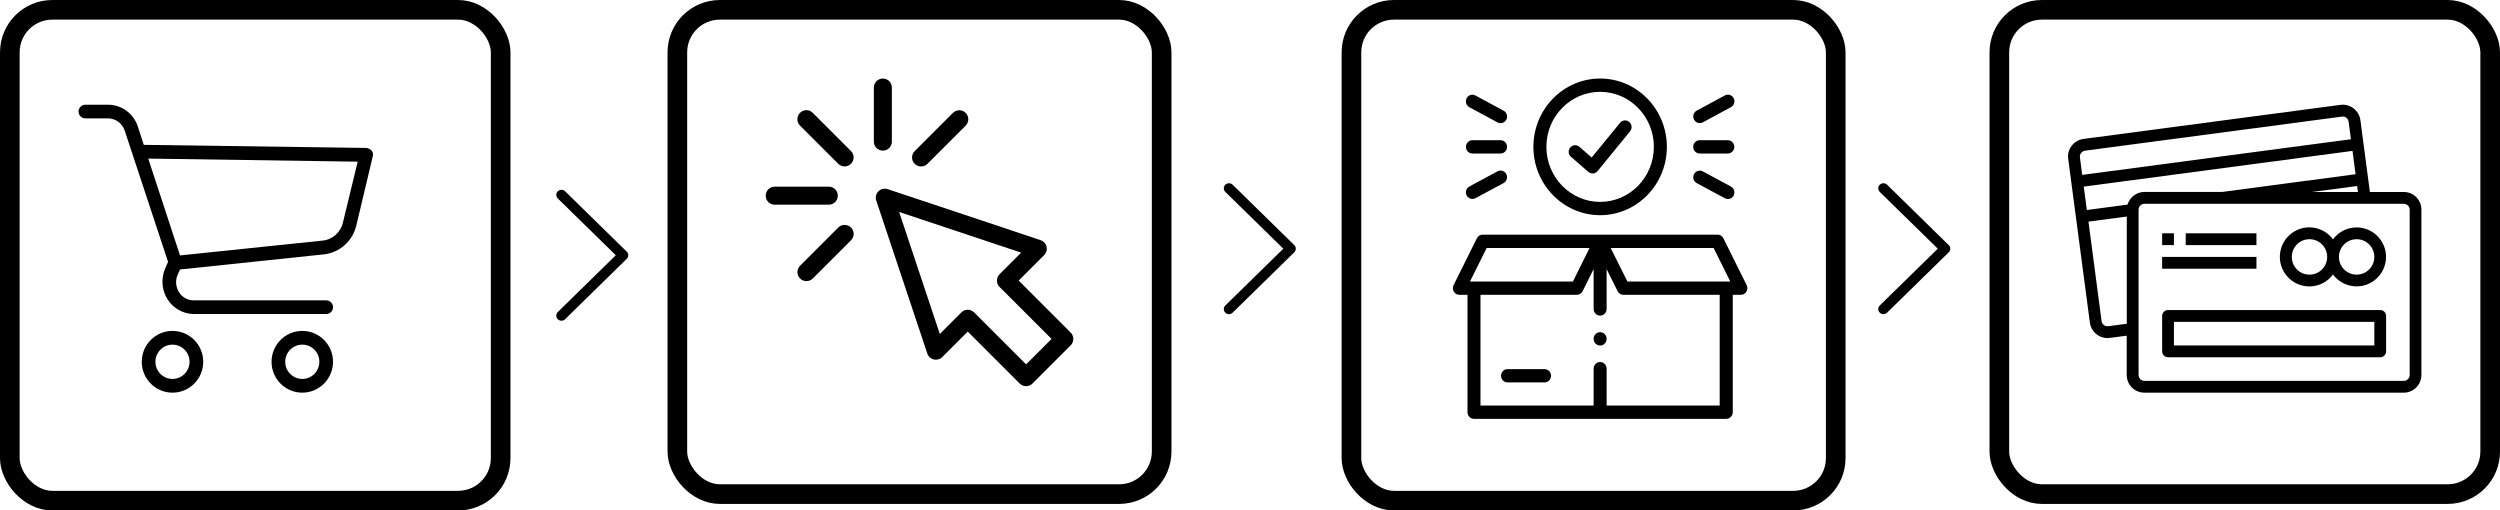
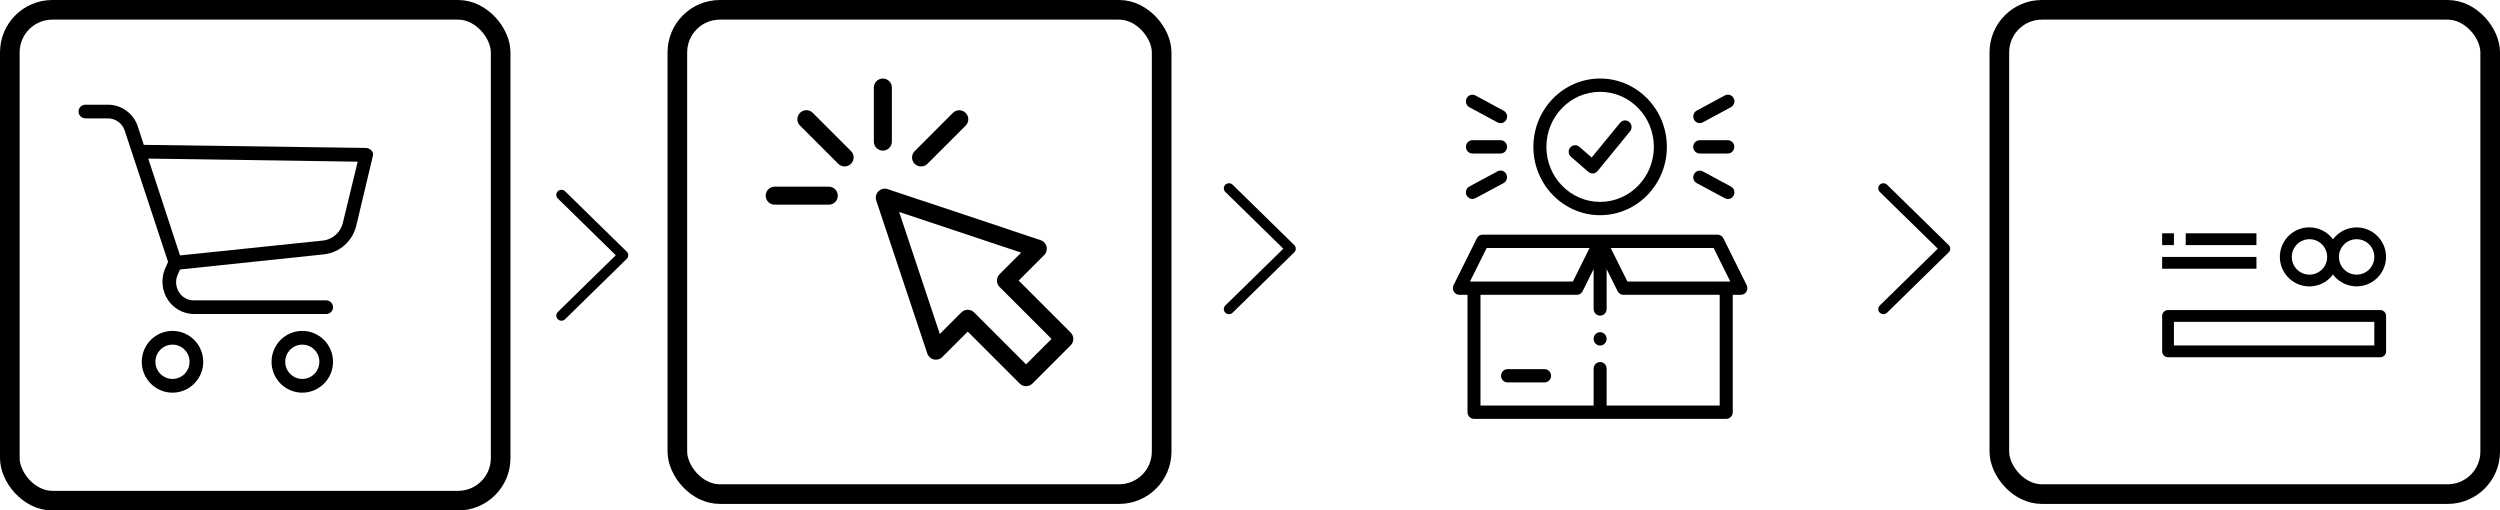
<svg xmlns="http://www.w3.org/2000/svg" fill="none" height="78" viewBox="0 0 382 78" width="382">
  <clipPath id="a">
    <path d="m117 12h47v47h-47z" />
  </clipPath>
  <clipPath id="b">
    <path d="m316 16h54v44h-54z" />
  </clipPath>
  <clipPath id="c">
    <path d="m12 16h45v44h-45z" />
  </clipPath>
  <clipPath id="d">
-     <path d="m85 29h11v20h-11z" />
+     <path d="m85 29h11v20h-11" />
  </clipPath>
  <clipPath id="e">
    <path d="m287 28h11v20h-11z" />
  </clipPath>
  <clipPath id="f">
    <path d="m222 12h45v52h-45z" />
  </clipPath>
  <clipPath id="g">
    <path d="m187 28h11v20h-11z" />
  </clipPath>
  <g fill="#000">
    <g clip-path="url(#a)">
      <path d="m163.596 50.812-7.94-7.941 3.892-3.892c.339-.34.477-.826.367-1.294s-.45-.835-.909-.991l-23.371-7.794c-.496-.165-1.038-.037-1.414.331-.367.367-.496.918-.33 1.414l7.802 23.372c.147.45.524.799.992.909.468.11.954-.028 1.294-.367l3.892-3.892 7.941 7.94c.266.266.624.404.973.404s.707-.138.973-.404l5.838-5.838c.542-.551.542-1.423 0-1.955zm-6.811 4.865-7.941-7.94c-.541-.542-1.413-.542-1.946 0l-3.295 3.296-6.215-18.644 18.644 6.215-3.296 3.296c-.541.542-.541 1.414 0 1.946l7.941 7.94z" />
      <path d="m134.9 23.016c.762 0 1.377-.615 1.377-1.377v-8.262c0-.762-.615-1.377-1.377-1.377s-1.377.615-1.377 1.377v8.262c0 .762.615 1.377 1.377 1.377z" />
      <path d="m124.188 17.242c-.542-.542-1.414-.542-1.946 0-.533.542-.542 1.414 0 1.946l5.838 5.838c.542.542 1.414.542 1.946 0 .542-.542.542-1.414 0-1.946z" />
-       <path d="m128.089 34.766-5.838 5.838c-.542.542-.542 1.414 0 1.946.541.542 1.413.542 1.946 0l5.838-5.838c.542-.542.542-1.414 0-1.946-.541-.532-1.413-.532-1.946 0z" />
      <path d="m141.712 25.035 5.838-5.838c.542-.542.542-1.414 0-1.946-.542-.542-1.414-.542-1.946 0l-5.838 5.838c-.542.542-.542 1.414 0 1.946.541.532 1.413.532 1.946 0z" />
      <path d="m128.016 29.9c0-.762-.615-1.377-1.377-1.377h-8.262c-.762 0-1.377.615-1.377 1.377s.615 1.377 1.377 1.377h8.262c.762 0 1.377-.615 1.377-1.377z" />
    </g>
    <g clip-path="url(#b)">
-       <path d="m367.298 29.336h-5.178l-1.452-10.992c-.214-1.477-1.565-2.514-3.04-2.322l-39.287 5.208c-.709.09-1.351.473-1.79 1.048-.439.564-.63 1.285-.529 1.995l3.31 25.027c.18 1.353 1.328 2.356 2.679 2.356.113 0 .237-.011.349-.022l2.6-.338v5.997c0 1.499 1.205 2.706 2.702 2.706h39.625c1.497 0 2.702-1.206 2.702-2.706v-25.252c.011-1.499-1.205-2.706-2.691-2.706zm-7.002 0h-7.035l6.911-.913zm-42.484-5.298c-.034-.237.034-.473.18-.665.147-.192.361-.316.597-.349l39.265-5.208c.495-.068.945.282 1.013.778l.36 2.683-41.066 5.445zm7.16 25.433-2.837.372c-.495.068-.946-.282-1.013-.778l-2.004-15.197 5.854-.778zm.112-18.206-6.214.823-.472-3.574 41.065-5.456.27 2.063.203 1.499-20.375 2.706h-11.888c-1.193.011-2.24.789-2.589 1.939zm43.115 26.03c0 .496-.406.902-.901.902h-39.625c-.495 0-.9-.406-.9-.902v-25.23c0-.011 0-.023 0-.023 0-.496.405-.902.9-.902h39.625c.495 0 .901.406.901.902z" />
      <path d="m355.535 42.887c.36-.271.687-.586.945-.947 1.486 1.995 4.301 2.413 6.293.924 1.993-1.488 2.409-4.306.923-6.302-.844-1.15-2.195-1.815-3.613-1.815-1.419 0-2.758.688-3.603 1.826-1.474-2.007-4.3-2.435-6.292-.947-2.004 1.477-2.42 4.306-.946 6.302 1.475 2.007 4.3 2.435 6.293.958zm4.559-6.336c1.497 0 2.702 1.206 2.702 2.706s-1.205 2.706-2.702 2.706-2.702-1.206-2.702-2.706 1.205-2.706 2.702-2.706zm-7.205 0c1.498 0 2.702 1.206 2.702 2.706s-1.204 2.706-2.702 2.706c-1.497 0-2.701-1.206-2.701-2.706s1.204-2.706 2.701-2.706z" />
      <path d="m332.176 35.649h-1.801v1.804h1.801z" />
      <path d="m344.784 35.649h-10.806v1.804h10.806z" />
      <path d="m344.784 39.257h-14.409v1.804h14.409z" />
      <path d="m363.696 47.374h-32.42c-.496 0-.901.406-.901.902v5.411c0 .496.405.902.901.902h32.42c.495 0 .901-.406.901-.902v-5.411c0-.496-.406-.902-.901-.902zm-.9 5.411h-30.62v-3.607h30.62z" />
    </g>
    <g clip-path="url(#c)">
      <path d="m26.357 50.563c-2.598 0-4.696 2.118-4.696 4.718 0 2.61 2.108 4.718 4.696 4.718 2.598 0 4.696-2.118 4.696-4.718 0-2.61-2.108-4.718-4.696-4.718zm0 7.338c-1.439 0-2.608-1.175-2.608-2.62s1.169-2.62 2.608-2.62 2.608 1.175 2.608 2.62-1.169 2.62-2.608 2.62z" />
      <path d="m46.19 50.563c-2.598 0-4.696 2.118-4.696 4.718 0 2.61 2.108 4.718 4.696 4.718s4.696-2.118 4.696-4.718c0-2.61-2.098-4.718-4.696-4.718zm0 7.338c-1.439 0-2.608-1.175-2.608-2.62s1.169-2.62 2.608-2.62 2.608 1.175 2.608 2.62-1.169 2.62-2.608 2.62z" />
      <path d="m56.79 23.027c-.22-.241-.519-.392-.839-.422l-33.98-.472-.939-2.881c-.659-1.927-2.458-3.232-4.486-3.253h-3.497c-.58 0-1.049.472-1.049 1.044s.47 1.044 1.039 1.044h3.497c1.139.03 2.138.753 2.508 1.837l6.634 20.088-.519 1.205c-.58 1.506-.41 3.202.47 4.568.869 1.335 2.328 2.158 3.917 2.199h20.302c.579 0 1.039-.472 1.039-1.044 0-.572-.469-1.044-1.039-1.044h-20.312c-.899-.02-1.718-.492-2.188-1.255-.47-.753-.57-1.687-.26-2.52l.42-.944 21.98-2.309c2.418-.271 4.396-2.028 4.956-4.407l2.508-10.541c.11-.301.05-.642-.16-.893zm-4.386 10.962c-.34 1.526-1.629 2.66-3.187 2.781l-21.711 2.259-4.856-14.797 32.002.472z" />
    </g>
  </g>
  <g clip-path="url(#d)">
    <path d="m95.768 38.454-9.421-9.227c-.31-.301-.808-.301-1.118 0-.306.305-.306.793 0 1.098l8.864 8.676-8.864 8.676c-.31.301-.31.793 0 1.098.155.152.358.227.561.227.203 0 .402-.074.557-.227l9.421-9.227c.147-.144.231-.344.231-.547 0-.207-.084-.402-.231-.547z" fill="#000" />
  </g>
  <g clip-path="url(#e)">
    <path d="m297.768 37.454-9.421-9.227c-.31-.301-.807-.301-1.118 0-.306.305-.306.793 0 1.098l8.864 8.676-8.864 8.676c-.31.301-.31.793 0 1.098.155.152.358.227.561.227s.402-.074.557-.227l9.421-9.227c.147-.144.231-.344.231-.547 0-.207-.084-.402-.231-.547z" fill="#000" />
  </g>
  <g clip-path="url(#f)" fill="#000">
    <path d="m266.891 43.566-3.555-7.15c-.169-.345-.516-.559-.884-.559h-17.952-17.952c-.378 0-.715.213-.884.559l-3.555 7.15c-.159.315-.139.691.04.995s.496.487.844.487h1.241v17.936c0 .559.447 1.016.993 1.016h38.546c.546 0 .993-.457.993-1.016v-17.936h1.241c.348 0 .665-.183.844-.487.189-.305.199-.68.04-.995zm-5.044-5.667 2.542 5.119h-15.719l-2.552-5.119zm-34.684 0h15.718l-2.541 5.119h-15.729zm35.617 24.07h-17.287v-5.637c0-.559-.447-1.016-.993-1.016s-.993.457-.993 1.016v5.637h-17.287v-16.92h14.725c.378 0 .715-.213.884-.559l1.678-3.372v6.094c0 .559.447 1.016.993 1.016s.993-.457.993-1.016v-6.094l1.678 3.372c.169.345.516.559.884.559h14.715v16.92z" />
    <path d="m236.01 56.403h-5.659c-.547 0-.993.457-.993 1.016s.446 1.016.993 1.016h5.659c.546 0 .993-.457.993-1.016s-.447-1.016-.993-1.016z" />
    <path d="m244.5 32.881c5.62 0 10.197-4.682 10.197-10.441s-4.577-10.441-10.197-10.441-10.198 4.682-10.198 10.441 4.578 10.441 10.198 10.441zm0-18.85c4.528 0 8.212 3.768 8.212 8.409s-3.684 8.409-8.212 8.409-8.212-3.768-8.212-8.409 3.684-8.409 8.212-8.409z" />
    <path d="m240.051 23.964 2.642 2.295c.178.152.407.244.645.244h.089c.269-.02.507-.152.676-.355l4.974-6.084c.348-.427.298-1.066-.129-1.432-.417-.355-1.042-.305-1.4.132l-4.339 5.302-1.877-1.635c-.417-.366-1.042-.315-1.4.122-.357.406-.307 1.046.119 1.412z" />
    <path d="m224.989 23.456h4.299c.546 0 .993-.457.993-1.016s-.447-1.016-.993-1.016h-4.299c-.546 0-.993.457-.993 1.016s.437 1.016.993 1.016z" />
    <path d="m224.522 16.387 4.299 2.316c.149.081.308.122.467.122.358 0 .705-.193.884-.538.258-.498.069-1.107-.417-1.371l-4.31-2.326c-.486-.264-1.082-.071-1.34.427-.258.487-.069 1.107.417 1.371z" />
    <path d="m224.105 29.865c.179.345.526.538.884.538.159 0 .317-.041.466-.122l4.29-2.305c.486-.264.675-.874.417-1.371-.258-.498-.854-.691-1.341-.427l-4.299 2.316c-.486.264-.675.874-.417 1.371z" />
    <path d="m259.712 23.456h4.299c.546 0 .993-.457.993-1.016s-.447-1.016-.993-1.016h-4.299c-.546 0-.993.457-.993 1.016s.447 1.016.993 1.016z" />
    <path d="m259.722 18.815c.159 0 .317-.041.466-.122l4.3-2.316c.486-.264.675-.873.417-1.371-.258-.498-.854-.691-1.341-.426l-4.299 2.316c-.487.264-.675.873-.417 1.371.169.355.516.548.874.548z" />
    <path d="m259.255 27.976 4.299 2.316c.149.081.308.122.467.122.358 0 .705-.193.884-.538.258-.498.069-1.107-.417-1.371l-4.3-2.316c-.486-.264-1.082-.071-1.34.427-.268.487-.079 1.097.407 1.361z" />
    <path d="m244.5 50.756c-.546 0-.993.457-.993 1.016v.01c0 .559.447 1.016.993 1.016s.993-.457.993-1.016-.447-1.026-.993-1.026z" />
  </g>
  <g clip-path="url(#g)">
    <path d="m197.768 37.454-9.421-9.227c-.31-.301-.807-.301-1.118 0-.306.305-.306.793 0 1.098l8.864 8.676-8.864 8.676c-.31.301-.31.793 0 1.098.155.152.358.227.561.227s.402-.074.557-.227l9.421-9.227c.147-.144.231-.344.231-.547 0-.207-.084-.402-.231-.547z" fill="#000" />
  </g>
  <g stroke="#000" stroke-width="3">
    <rect height="75" rx="6.5" width="75" x="1.5" y="1.5" />
    <rect height="74" rx="6.5" width="74" x="103.5" y="1.5" />
-     <rect height="75" rx="6.5" width="74" x="206.5" y="1.5" />
    <rect height="74" rx="6.5" width="75" x="305.5" y="1.5" />
  </g>
</svg>